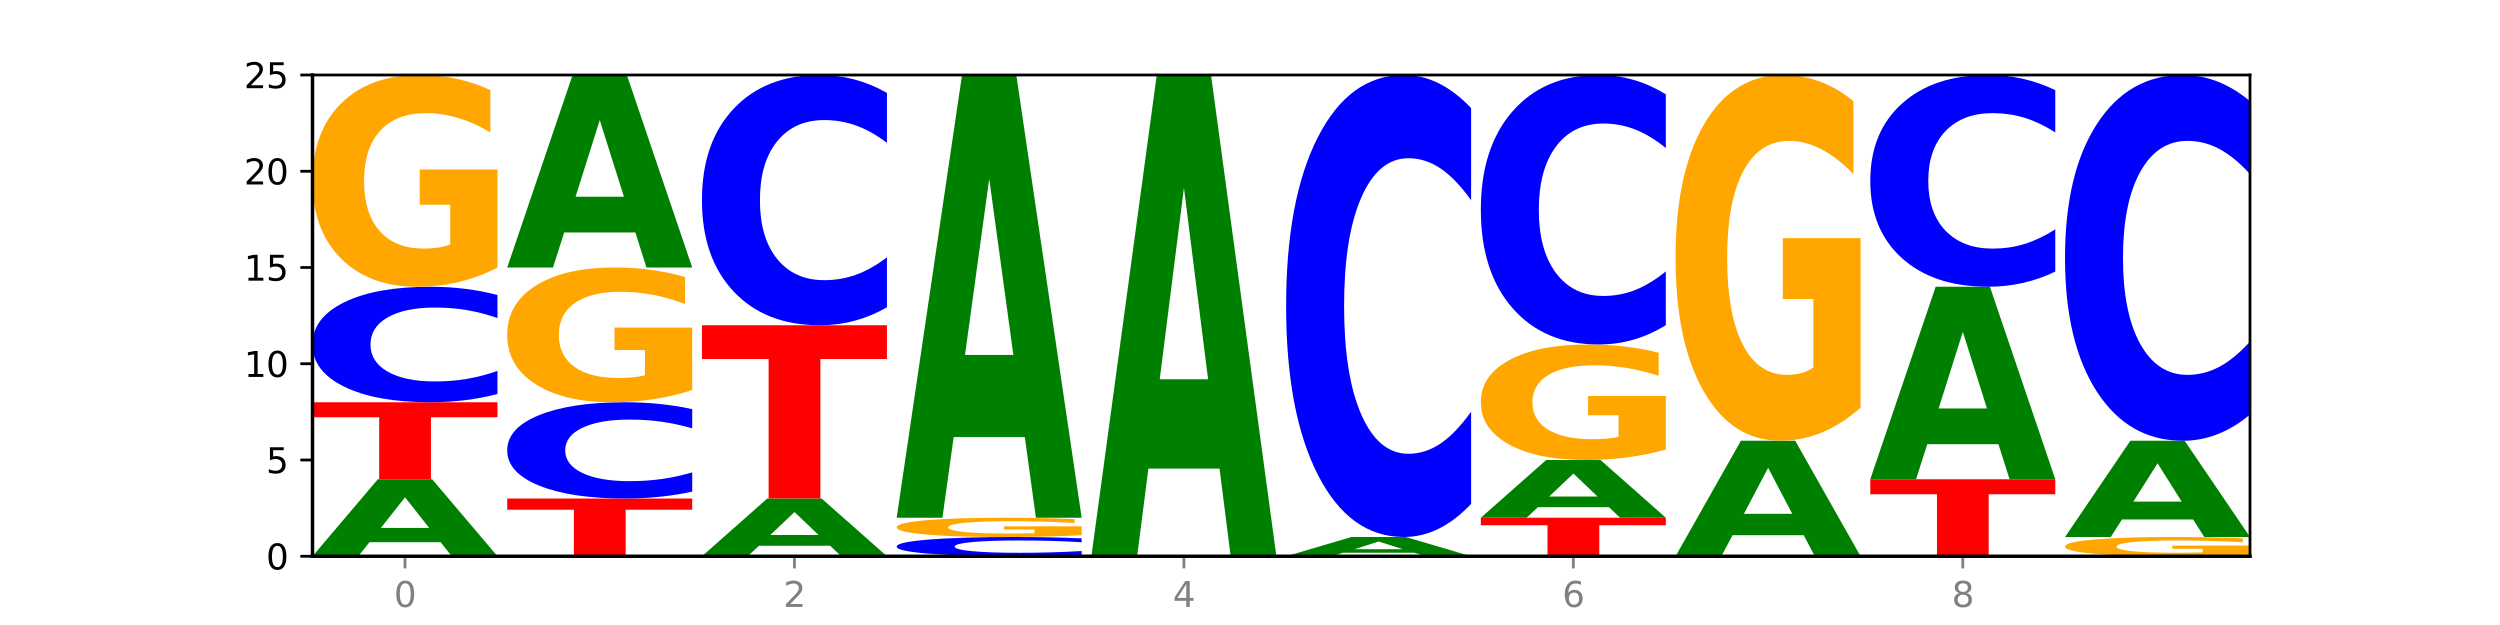
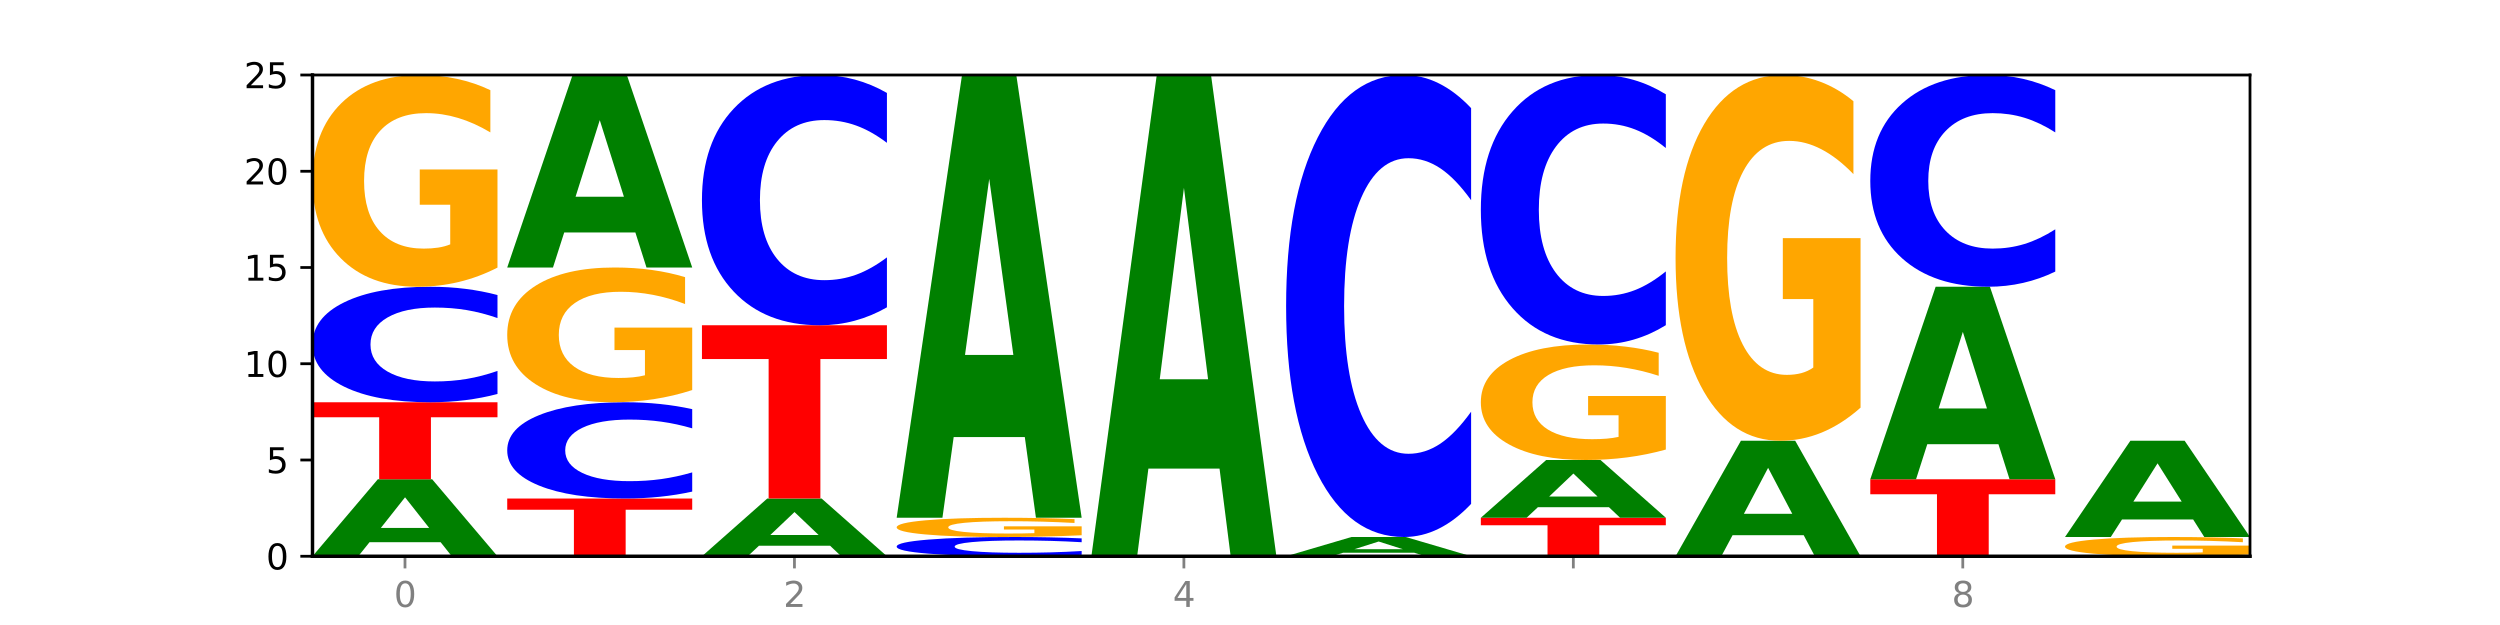
<svg xmlns="http://www.w3.org/2000/svg" xmlns:xlink="http://www.w3.org/1999/xlink" width="720pt" height="180pt" viewBox="0 0 720 180" version="1.1">
  <defs>
    <style type="text/css">*{stroke-linejoin: round; stroke-linecap: butt}</style>
  </defs>
  <g id="figure_1">
    <g id="patch_1">
      <path d="M 0 180  L 720 180  L 720 0  L 0 0  z " style="fill: #ffffff" />
    </g>
    <g id="axes_1">
      <g id="patch_2">
        <path d="M 90 160.2  L 648 160.2  L 648 21.6  L 90 21.6  z " style="fill: #ffffff" />
      </g>
      <g id="line2d_1">
        <path d="M 90 160.2  L 648 160.2  " clip-path="url(#paf3362bbc6)" style="fill: none; stroke: #000000; stroke-width: 0.5; stroke-linecap: square" />
      </g>
      <g id="patch_3">
        <path d="M 126.905 156.16  L 106.415 156.16  L 103.18 160.2  L 90 160.2  L 108.823 138.024  L 124.454 138.024  L 143.276 160.2  L 130.107 160.2  L 126.905 156.16  z M 109.683 152.044  L 123.604 152.044  L 116.655 143.223  L 109.683 152.044  z " clip-path="url(#paf3362bbc6)" style="fill: #008000" />
      </g>
      <g id="patch_4">
        <path d="M 90 115.848  L 143.276 115.848  L 143.276 120.173  L 124.109 120.173  L 124.109 138.024  L 109.204 138.024  L 109.204 120.173  L 90 120.173  L 90 115.848  z " clip-path="url(#paf3362bbc6)" style="fill: #ff0000" />
      </g>
      <g id="patch_5">
        <path d="M 143.276 113.464  Q 138.82 114.646 134.001 115.243  Q 129.182 115.848 123.934 115.848  Q 108.282 115.848 99.141 111.368  Q 90 106.888 90 99.226  Q 90 91.537 99.141 87.064  Q 108.282 82.584 123.934 82.584  Q 129.182 82.584 134.001 83.189  Q 138.82 83.786 143.276 84.968  L 143.276 91.599  Q 138.78 90.032 134.417 89.304  Q 130.055 88.576 125.236 88.576  Q 116.591 88.576 111.638 91.414  Q 106.698 94.245 106.698 99.226  Q 106.698 104.187 111.638 107.025  Q 116.591 109.856 125.236 109.856  Q 130.055 109.856 134.417 109.128  Q 138.78 108.393 143.276 106.826  L 143.276 113.464  z " clip-path="url(#paf3362bbc6)" style="fill: #0000ff" />
      </g>
      <g id="patch_6">
        <path d="M 143.276 77.066  Q 137.903 79.825 132.124 81.211  Q 126.345 82.584 120.184 82.584  Q 106.262 82.584 98.131 74.37  Q 90 66.157 90 52.111  Q 90 37.901 98.274 29.751  Q 106.561 21.6 120.972 21.6  Q 126.525 21.6 131.611 22.709  Q 136.709 23.805 141.223 25.971  L 141.223 38.128  Q 136.566 35.344 131.957 33.971  Q 127.348 32.585 122.716 32.585  Q 114.143 32.585 109.498 37.649  Q 104.853 42.701 104.853 52.111  Q 104.853 61.433 109.331 66.522  Q 113.808 71.599 122.047 71.599  Q 124.292 71.599 126.214 71.309  Q 128.136 71.007 129.665 70.377  L 129.665 58.964  L 120.889 58.964  L 120.889 48.798  L 143.276 48.798  L 143.276 77.066  z " clip-path="url(#paf3362bbc6)" style="fill: #ffa600" />
      </g>
      <g id="patch_7">
        <path d="M 146.08 143.568  L 199.357 143.568  L 199.357 146.812  L 180.19 146.812  L 180.19 160.2  L 165.285 160.2  L 165.285 146.812  L 146.08 146.812  L 146.08 143.568  z " clip-path="url(#paf3362bbc6)" style="fill: #ff0000" />
      </g>
      <g id="patch_8">
        <path d="M 199.357 141.581  Q 194.9 142.566 190.081 143.064  Q 185.263 143.568 180.014 143.568  Q 164.363 143.568 155.222 139.835  Q 146.08 136.101 146.08 129.717  Q 146.08 123.309 155.222 119.581  Q 164.363 115.848 180.014 115.848  Q 185.263 115.848 190.081 116.352  Q 194.9 116.85 199.357 117.835  L 199.357 123.361  Q 194.86 122.055 190.498 121.448  Q 186.135 120.841 181.316 120.841  Q 172.672 120.841 167.718 123.206  Q 162.779 125.565 162.779 129.717  Q 162.779 133.851 167.718 136.216  Q 172.672 138.575 181.316 138.575  Q 186.135 138.575 190.498 137.968  Q 194.86 137.355 199.357 136.05  L 199.357 141.581  z " clip-path="url(#paf3362bbc6)" style="fill: #0000ff" />
      </g>
      <g id="patch_9">
        <path d="M 199.357 112.337  Q 193.984 114.092 188.205 114.974  Q 182.426 115.848 176.265 115.848  Q 162.343 115.848 154.212 110.621  Q 146.08 105.394 146.08 96.456  Q 146.08 87.413 154.355 82.227  Q 162.641 77.04 177.053 77.04  Q 182.605 77.04 187.691 77.745  Q 192.79 78.443 197.303 79.822  L 197.303 87.558  Q 192.646 85.786 188.038 84.912  Q 183.429 84.03 178.796 84.03  Q 170.223 84.03 165.578 87.253  Q 160.934 90.468 160.934 96.456  Q 160.934 102.388 165.411 105.627  Q 169.889 108.858 178.127 108.858  Q 180.372 108.858 182.294 108.673  Q 184.217 108.481 185.745 108.08  L 185.745 100.817  L 176.969 100.817  L 176.969 94.348  L 199.357 94.348  L 199.357 112.337  z " clip-path="url(#paf3362bbc6)" style="fill: #ffa600" />
      </g>
      <g id="patch_10">
        <path d="M 182.985 66.941  L 162.496 66.941  L 159.261 77.04  L 146.08 77.04  L 164.903 21.6  L 180.534 21.6  L 199.357 77.04  L 186.187 77.04  L 182.985 66.941  z M 165.764 56.651  L 179.684 56.651  L 172.735 34.599  L 165.764 56.651  z " clip-path="url(#paf3362bbc6)" style="fill: #008000" />
      </g>
      <g id="patch_11">
        <path d="M 239.065 157.17  L 218.576 157.17  L 215.341 160.2  L 202.161 160.2  L 220.983 143.568  L 236.615 143.568  L 255.437 160.2  L 242.268 160.2  L 239.065 157.17  z M 221.844 154.083  L 235.765 154.083  L 228.815 147.468  L 221.844 154.083  z " clip-path="url(#paf3362bbc6)" style="fill: #008000" />
      </g>
      <g id="patch_12">
        <path d="M 202.161 93.672  L 255.437 93.672  L 255.437 103.403  L 236.27 103.403  L 236.27 143.568  L 221.365 143.568  L 221.365 103.403  L 202.161 103.403  L 202.161 93.672  z " clip-path="url(#paf3362bbc6)" style="fill: #ff0000" />
      </g>
      <g id="patch_13">
        <path d="M 255.437 88.506  Q 250.981 91.067 246.162 92.362  Q 241.343 93.672 236.094 93.672  Q 220.443 93.672 211.302 83.965  Q 202.161 74.258 202.161 57.658  Q 202.161 40.999 211.302 31.307  Q 220.443 21.6 236.094 21.6  Q 241.343 21.6 246.162 22.91  Q 250.981 24.205 255.437 26.766  L 255.437 41.133  Q 250.94 37.738 246.578 36.16  Q 242.215 34.582 237.397 34.582  Q 228.752 34.582 223.799 40.731  Q 218.859 46.865 218.859 57.658  Q 218.859 68.407 223.799 74.556  Q 228.752 80.69 237.397 80.69  Q 242.215 80.69 246.578 79.112  Q 250.94 77.519 255.437 74.124  L 255.437 88.506  z " clip-path="url(#paf3362bbc6)" style="fill: #0000ff" />
      </g>
      <g id="patch_14">
        <path d="M 311.518 159.803  Q 307.061 160 302.242 160.099  Q 297.423 160.2 292.175 160.2  Q 276.524 160.2 267.382 159.453  Q 258.241 158.707 258.241 157.43  Q 258.241 156.148 267.382 155.403  Q 276.524 154.656 292.175 154.656  Q 297.423 154.656 302.242 154.757  Q 307.061 154.856 311.518 155.053  L 311.518 156.159  Q 307.021 155.897 302.658 155.776  Q 298.296 155.655 293.477 155.655  Q 284.832 155.655 279.879 156.128  Q 274.94 156.599 274.94 157.43  Q 274.94 158.257 279.879 158.73  Q 284.832 159.201 293.477 159.201  Q 298.296 159.201 302.658 159.08  Q 307.021 158.957 311.518 158.696  L 311.518 159.803  z " clip-path="url(#paf3362bbc6)" style="fill: #0000ff" />
      </g>
      <g id="patch_15">
        <path d="M 311.518 154.154  Q 306.145 154.405 300.366 154.531  Q 294.587 154.656 288.426 154.656  Q 274.504 154.656 266.372 153.909  Q 258.241 153.163 258.241 151.886  Q 258.241 150.594 266.516 149.853  Q 274.802 149.112 289.214 149.112  Q 294.766 149.112 299.852 149.213  Q 304.951 149.312 309.464 149.509  L 309.464 150.615  Q 304.807 150.361 300.198 150.237  Q 295.59 150.111 290.957 150.111  Q 282.384 150.111 277.739 150.571  Q 273.095 151.03 273.095 151.886  Q 273.095 152.733 277.572 153.196  Q 282.05 153.657 290.288 153.657  Q 292.533 153.657 294.455 153.631  Q 296.378 153.604 297.906 153.546  L 297.906 152.509  L 289.13 152.509  L 289.13 151.585  L 311.518 151.585  L 311.518 154.154  z " clip-path="url(#paf3362bbc6)" style="fill: #ffa600" />
      </g>
      <g id="patch_16">
        <path d="M 295.146 125.883  L 274.657 125.883  L 271.421 149.112  L 258.241 149.112  L 277.064 21.6  L 292.695 21.6  L 311.518 149.112  L 298.348 149.112  L 295.146 125.883  z M 277.924 102.217  L 291.845 102.217  L 284.896 51.497  L 277.924 102.217  z " clip-path="url(#paf3362bbc6)" style="fill: #008000" />
      </g>
      <g id="patch_17">
        <path d="M 351.226 134.951  L 330.737 134.951  L 327.502 160.2  L 314.322 160.2  L 333.144 21.6  L 348.775 21.6  L 367.598 160.2  L 354.429 160.2  L 351.226 134.951  z M 334.005 109.228  L 347.926 109.228  L 340.976 54.096  L 334.005 109.228  z " clip-path="url(#paf3362bbc6)" style="fill: #008000" />
      </g>
      <g id="patch_18">
        <path d="M 407.307 159.19  L 386.817 159.19  L 383.582 160.2  L 370.402 160.2  L 389.225 154.656  L 404.856 154.656  L 423.678 160.2  L 410.509 160.2  L 407.307 159.19  z M 390.085 158.161  L 404.006 158.161  L 397.057 155.956  L 390.085 158.161  z " clip-path="url(#paf3362bbc6)" style="fill: #008000" />
      </g>
      <g id="patch_19">
        <path d="M 423.678 145.119  Q 419.222 149.846 414.403 152.237  Q 409.584 154.656 404.336 154.656  Q 388.684 154.656 379.543 136.736  Q 370.402 118.815 370.402 88.169  Q 370.402 57.413 379.543 39.52  Q 388.684 21.6 404.336 21.6  Q 409.584 21.6 414.403 24.019  Q 419.222 26.41 423.678 31.137  L 423.678 57.661  Q 419.182 51.394 414.819 48.481  Q 410.457 45.567 405.638 45.567  Q 396.993 45.567 392.04 56.919  Q 387.1 68.242 387.1 88.169  Q 387.1 108.014 392.04 119.365  Q 396.993 130.689 405.638 130.689  Q 410.457 130.689 414.819 127.775  Q 419.182 124.835 423.678 118.568  L 423.678 145.119  z " clip-path="url(#paf3362bbc6)" style="fill: #0000ff" />
      </g>
      <g id="patch_20">
        <path d="M 426.482 149.112  L 479.759 149.112  L 479.759 151.274  L 460.592 151.274  L 460.592 160.2  L 445.687 160.2  L 445.687 151.274  L 426.482 151.274  L 426.482 149.112  z " clip-path="url(#paf3362bbc6)" style="fill: #ff0000" />
      </g>
      <g id="patch_21">
        <path d="M 463.387 146.082  L 442.898 146.082  L 439.663 149.112  L 426.482 149.112  L 445.305 132.48  L 460.936 132.48  L 479.759 149.112  L 466.589 149.112  L 463.387 146.082  z M 446.166 142.995  L 460.087 142.995  L 453.137 136.38  L 446.166 142.995  z " clip-path="url(#paf3362bbc6)" style="fill: #008000" />
      </g>
      <g id="patch_22">
        <path d="M 479.759 129.47  Q 474.386 130.975 468.607 131.731  Q 462.828 132.48 456.667 132.48  Q 442.745 132.48 434.614 128  Q 426.482 123.52 426.482 115.858  Q 426.482 108.107 434.757 103.662  Q 443.043 99.216 457.455 99.216  Q 463.007 99.216 468.093 99.821  Q 473.192 100.418 477.705 101.6  L 477.705 108.231  Q 473.049 106.713 468.44 105.964  Q 463.831 105.208 459.198 105.208  Q 450.625 105.208 445.98 107.97  Q 441.336 110.725 441.336 115.858  Q 441.336 120.943 445.813 123.719  Q 450.291 126.488 458.529 126.488  Q 460.774 126.488 462.697 126.33  Q 464.619 126.165 466.147 125.822  L 466.147 119.596  L 457.371 119.596  L 457.371 114.051  L 479.759 114.051  L 479.759 129.47  z " clip-path="url(#paf3362bbc6)" style="fill: #ffa600" />
      </g>
      <g id="patch_23">
        <path d="M 479.759 93.653  Q 475.302 96.41 470.483 97.805  Q 465.665 99.216 460.416 99.216  Q 444.765 99.216 435.624 88.762  Q 426.482 78.309 426.482 60.432  Q 426.482 42.491 435.624 32.054  Q 444.765 21.6 460.416 21.6  Q 465.665 21.6 470.483 23.011  Q 475.302 24.406 479.759 27.163  L 479.759 42.635  Q 475.262 38.98 470.9 37.28  Q 466.537 35.581 461.718 35.581  Q 453.074 35.581 448.12 42.202  Q 443.181 48.808 443.181 60.432  Q 443.181 72.008 448.12 78.63  Q 453.074 85.235 461.718 85.235  Q 466.537 85.235 470.9 83.536  Q 475.262 81.82 479.759 78.165  L 479.759 93.653  z " clip-path="url(#paf3362bbc6)" style="fill: #0000ff" />
      </g>
      <g id="patch_24">
        <path d="M 519.467 154.14  L 498.978 154.14  L 495.743 160.2  L 482.563 160.2  L 501.385 126.936  L 517.017 126.936  L 535.839 160.2  L 522.67 160.2  L 519.467 154.14  z M 502.246 147.967  L 516.167 147.967  L 509.217 134.735  L 502.246 147.967  z " clip-path="url(#paf3362bbc6)" style="fill: #008000" />
      </g>
      <g id="patch_25">
        <path d="M 535.839 117.405  Q 530.466 122.171 524.687 124.564  Q 518.908 126.936 512.747 126.936  Q 498.825 126.936 490.694 112.749  Q 482.563 98.562 482.563 74.301  Q 482.563 49.756 490.837 35.678  Q 499.124 21.6 513.535 21.6  Q 519.087 21.6 524.174 23.515  Q 529.272 25.408 533.786 29.15  L 533.786 50.148  Q 529.129 45.339 524.52 42.967  Q 519.911 40.574 515.278 40.574  Q 506.706 40.574 502.061 49.321  Q 497.416 58.047 497.416 74.301  Q 497.416 90.402 501.894 99.193  Q 506.371 107.962 514.61 107.962  Q 516.855 107.962 518.777 107.462  Q 520.699 106.939 522.228 105.851  L 522.228 86.138  L 513.452 86.138  L 513.452 68.578  L 535.839 68.578  L 535.839 117.405  z " clip-path="url(#paf3362bbc6)" style="fill: #ffa600" />
      </g>
      <g id="patch_26">
        <path d="M 538.643 138.024  L 591.92 138.024  L 591.92 142.349  L 572.752 142.349  L 572.752 160.2  L 557.847 160.2  L 557.847 142.349  L 538.643 142.349  L 538.643 138.024  z " clip-path="url(#paf3362bbc6)" style="fill: #ff0000" />
      </g>
      <g id="patch_27">
        <path d="M 575.548 127.925  L 555.059 127.925  L 551.823 138.024  L 538.643 138.024  L 557.466 82.584  L 573.097 82.584  L 591.92 138.024  L 578.75 138.024  L 575.548 127.925  z M 558.326 117.635  L 572.247 117.635  L 565.298 95.583  L 558.326 117.635  z " clip-path="url(#paf3362bbc6)" style="fill: #008000" />
      </g>
      <g id="patch_28">
        <path d="M 591.92 78.213  Q 587.463 80.379 582.644 81.475  Q 577.825 82.584 572.577 82.584  Q 556.926 82.584 547.784 74.37  Q 538.643 66.157 538.643 52.111  Q 538.643 38.014 547.784 29.814  Q 556.926 21.6 572.577 21.6  Q 577.825 21.6 582.644 22.709  Q 587.463 23.805 591.92 25.971  L 591.92 38.128  Q 587.423 35.256 583.06 33.92  Q 578.698 32.585 573.879 32.585  Q 565.234 32.585 560.281 37.788  Q 555.342 42.978 555.342 52.111  Q 555.342 61.206 560.281 66.409  Q 565.234 71.599 573.879 71.599  Q 578.698 71.599 583.06 70.264  Q 587.423 68.916 591.92 66.044  L 591.92 78.213  z " clip-path="url(#paf3362bbc6)" style="fill: #0000ff" />
      </g>
      <g id="patch_29">
        <path d="M 648 159.698  Q 642.627 159.949 636.848 160.075  Q 631.069 160.2 624.908 160.2  Q 610.986 160.2 602.855 159.453  Q 594.724 158.707 594.724 157.43  Q 594.724 156.138 602.998 155.397  Q 611.284 154.656 625.696 154.656  Q 631.248 154.656 636.335 154.757  Q 641.433 154.856 645.946 155.053  L 645.946 156.159  Q 641.29 155.905 636.681 155.781  Q 632.072 155.655 627.439 155.655  Q 618.866 155.655 614.222 156.115  Q 609.577 156.574 609.577 157.43  Q 609.577 158.277 614.055 158.74  Q 618.532 159.201 626.771 159.201  Q 629.015 159.201 630.938 159.175  Q 632.86 159.148 634.388 159.09  L 634.388 158.053  L 625.612 158.053  L 625.612 157.129  L 648 157.129  L 648 159.698  z " clip-path="url(#paf3362bbc6)" style="fill: #ffa600" />
      </g>
      <g id="patch_30">
        <path d="M 631.628 149.606  L 611.139 149.606  L 607.904 154.656  L 594.724 154.656  L 613.546 126.936  L 629.177 126.936  L 648 154.656  L 634.831 154.656  L 631.628 149.606  z M 614.407 144.462  L 628.328 144.462  L 621.378 133.435  L 614.407 144.462  z " clip-path="url(#paf3362bbc6)" style="fill: #008000" />
      </g>
      <g id="patch_31">
-         <path d="M 648 119.386  Q 643.544 123.128 638.725 125.021  Q 633.906 126.936 628.657 126.936  Q 613.006 126.936 603.865 112.749  Q 594.724 98.562 594.724 74.301  Q 594.724 49.952 603.865 35.787  Q 613.006 21.6 628.657 21.6  Q 633.906 21.6 638.725 23.515  Q 643.544 25.408 648 29.15  L 648 50.148  Q 643.503 45.187 639.141 42.88  Q 634.778 40.574 629.959 40.574  Q 621.315 40.574 616.362 49.56  Q 611.422 58.525 611.422 74.301  Q 611.422 90.011 616.362 98.997  Q 621.315 107.962 629.959 107.962  Q 634.778 107.962 639.141 105.656  Q 643.503 103.327 648 98.366  L 648 119.386  z " clip-path="url(#paf3362bbc6)" style="fill: #0000ff" />
-       </g>
+         </g>
      <g id="matplotlib.axis_1">
        <g id="xtick_1">
          <g id="line2d_2">
            <defs>
              <path id="m571c799614" d="M 0 0  L 0 3.5  " style="stroke: #808080; stroke-width: 0.8" />
            </defs>
            <g>
              <use xlink:href="#m571c799614" x="116.638" y="160.2" style="fill: #808080; stroke: #808080; stroke-width: 0.8" />
            </g>
          </g>
          <g id="text_1">
            <g style="fill: #808080" transform="translate(113.457 174.798) scale(0.1 -0.1)">
              <defs>
                <path id="DejaVuSans-30" d="M 2034 4250  Q 1547 4250 1301 3770  Q 1056 3291 1056 2328  Q 1056 1369 1301 889  Q 1547 409 2034 409  Q 2525 409 2770 889  Q 3016 1369 3016 2328  Q 3016 3291 2770 3770  Q 2525 4250 2034 4250  z M 2034 4750  Q 2819 4750 3233 4129  Q 3647 3509 3647 2328  Q 3647 1150 3233 529  Q 2819 -91 2034 -91  Q 1250 -91 836 529  Q 422 1150 422 2328  Q 422 3509 836 4129  Q 1250 4750 2034 4750  z " transform="scale(0.016)" />
              </defs>
              <use xlink:href="#DejaVuSans-30" />
            </g>
          </g>
        </g>
        <g id="xtick_2">
          <g id="line2d_3">
            <g>
              <use xlink:href="#m571c799614" x="228.799" y="160.2" style="fill: #808080; stroke: #808080; stroke-width: 0.8" />
            </g>
          </g>
          <g id="text_2">
            <g style="fill: #808080" transform="translate(225.618 174.798) scale(0.1 -0.1)">
              <defs>
                <path id="DejaVuSans-32" d="M 1228 531  L 3431 531  L 3431 0  L 469 0  L 469 531  Q 828 903 1448 1529  Q 2069 2156 2228 2338  Q 2531 2678 2651 2914  Q 2772 3150 2772 3378  Q 2772 3750 2511 3984  Q 2250 4219 1831 4219  Q 1534 4219 1204 4116  Q 875 4013 500 3803  L 500 4441  Q 881 4594 1212 4672  Q 1544 4750 1819 4750  Q 2544 4750 2975 4387  Q 3406 4025 3406 3419  Q 3406 3131 3298 2873  Q 3191 2616 2906 2266  Q 2828 2175 2409 1742  Q 1991 1309 1228 531  z " transform="scale(0.016)" />
              </defs>
              <use xlink:href="#DejaVuSans-32" />
            </g>
          </g>
        </g>
        <g id="xtick_3">
          <g id="line2d_4">
            <g>
              <use xlink:href="#m571c799614" x="340.96" y="160.2" style="fill: #808080; stroke: #808080; stroke-width: 0.8" />
            </g>
          </g>
          <g id="text_3">
            <g style="fill: #808080" transform="translate(337.779 174.798) scale(0.1 -0.1)">
              <defs>
                <path id="DejaVuSans-34" d="M 2419 4116  L 825 1625  L 2419 1625  L 2419 4116  z M 2253 4666  L 3047 4666  L 3047 1625  L 3713 1625  L 3713 1100  L 3047 1100  L 3047 0  L 2419 0  L 2419 1100  L 313 1100  L 313 1709  L 2253 4666  z " transform="scale(0.016)" />
              </defs>
              <use xlink:href="#DejaVuSans-34" />
            </g>
          </g>
        </g>
        <g id="xtick_4">
          <g id="line2d_5">
            <g>
              <use xlink:href="#m571c799614" x="453.121" y="160.2" style="fill: #808080; stroke: #808080; stroke-width: 0.8" />
            </g>
          </g>
          <g id="text_4">
            <g style="fill: #808080" transform="translate(449.939 174.798) scale(0.1 -0.1)">
              <defs>
-                 <path id="DejaVuSans-36" d="M 2113 2584  Q 1688 2584 1439 2293  Q 1191 2003 1191 1497  Q 1191 994 1439 701  Q 1688 409 2113 409  Q 2538 409 2786 701  Q 3034 994 3034 1497  Q 3034 2003 2786 2293  Q 2538 2584 2113 2584  z M 3366 4563  L 3366 3988  Q 3128 4100 2886 4159  Q 2644 4219 2406 4219  Q 1781 4219 1451 3797  Q 1122 3375 1075 2522  Q 1259 2794 1537 2939  Q 1816 3084 2150 3084  Q 2853 3084 3261 2657  Q 3669 2231 3669 1497  Q 3669 778 3244 343  Q 2819 -91 2113 -91  Q 1303 -91 875 529  Q 447 1150 447 2328  Q 447 3434 972 4092  Q 1497 4750 2381 4750  Q 2619 4750 2861 4703  Q 3103 4656 3366 4563  z " transform="scale(0.016)" />
-               </defs>
+                 </defs>
              <use xlink:href="#DejaVuSans-36" />
            </g>
          </g>
        </g>
        <g id="xtick_5">
          <g id="line2d_6">
            <g>
              <use xlink:href="#m571c799614" x="565.281" y="160.2" style="fill: #808080; stroke: #808080; stroke-width: 0.8" />
            </g>
          </g>
          <g id="text_5">
            <g style="fill: #808080" transform="translate(562.1 174.798) scale(0.1 -0.1)">
              <defs>
                <path id="DejaVuSans-38" d="M 2034 2216  Q 1584 2216 1326 1975  Q 1069 1734 1069 1313  Q 1069 891 1326 650  Q 1584 409 2034 409  Q 2484 409 2743 651  Q 3003 894 3003 1313  Q 3003 1734 2745 1975  Q 2488 2216 2034 2216  z M 1403 2484  Q 997 2584 770 2862  Q 544 3141 544 3541  Q 544 4100 942 4425  Q 1341 4750 2034 4750  Q 2731 4750 3128 4425  Q 3525 4100 3525 3541  Q 3525 3141 3298 2862  Q 3072 2584 2669 2484  Q 3125 2378 3379 2068  Q 3634 1759 3634 1313  Q 3634 634 3220 271  Q 2806 -91 2034 -91  Q 1263 -91 848 271  Q 434 634 434 1313  Q 434 1759 690 2068  Q 947 2378 1403 2484  z M 1172 3481  Q 1172 3119 1398 2916  Q 1625 2713 2034 2713  Q 2441 2713 2670 2916  Q 2900 3119 2900 3481  Q 2900 3844 2670 4047  Q 2441 4250 2034 4250  Q 1625 4250 1398 4047  Q 1172 3844 1172 3481  z " transform="scale(0.016)" />
              </defs>
              <use xlink:href="#DejaVuSans-38" />
            </g>
          </g>
        </g>
      </g>
      <g id="matplotlib.axis_2">
        <g id="ytick_1">
          <g id="line2d_7">
            <defs>
              <path id="mb32c3196a5" d="M 0 0  L -3.5 0  " style="stroke: #000000; stroke-width: 0.8" />
            </defs>
            <g>
              <use xlink:href="#mb32c3196a5" x="90" y="160.2" style="stroke: #000000; stroke-width: 0.8" />
            </g>
          </g>
          <g id="text_6">
            <g transform="translate(76.638 163.999) scale(0.1 -0.1)">
              <use xlink:href="#DejaVuSans-30" />
            </g>
          </g>
        </g>
        <g id="ytick_2">
          <g id="line2d_8">
            <g>
              <use xlink:href="#mb32c3196a5" x="90" y="132.48" style="stroke: #000000; stroke-width: 0.8" />
            </g>
          </g>
          <g id="text_7">
            <g transform="translate(76.638 136.279) scale(0.1 -0.1)">
              <defs>
                <path id="DejaVuSans-35" d="M 691 4666  L 3169 4666  L 3169 4134  L 1269 4134  L 1269 2991  Q 1406 3038 1543 3061  Q 1681 3084 1819 3084  Q 2600 3084 3056 2656  Q 3513 2228 3513 1497  Q 3513 744 3044 326  Q 2575 -91 1722 -91  Q 1428 -91 1123 -41  Q 819 9 494 109  L 494 744  Q 775 591 1075 516  Q 1375 441 1709 441  Q 2250 441 2565 725  Q 2881 1009 2881 1497  Q 2881 1984 2565 2268  Q 2250 2553 1709 2553  Q 1456 2553 1204 2497  Q 953 2441 691 2322  L 691 4666  z " transform="scale(0.016)" />
              </defs>
              <use xlink:href="#DejaVuSans-35" />
            </g>
          </g>
        </g>
        <g id="ytick_3">
          <g id="line2d_9">
            <g>
              <use xlink:href="#mb32c3196a5" x="90" y="104.76" style="stroke: #000000; stroke-width: 0.8" />
            </g>
          </g>
          <g id="text_8">
            <g transform="translate(70.275 108.559) scale(0.1 -0.1)">
              <defs>
                <path id="DejaVuSans-31" d="M 794 531  L 1825 531  L 1825 4091  L 703 3866  L 703 4441  L 1819 4666  L 2450 4666  L 2450 531  L 3481 531  L 3481 0  L 794 0  L 794 531  z " transform="scale(0.016)" />
              </defs>
              <use xlink:href="#DejaVuSans-31" />
              <use xlink:href="#DejaVuSans-30" x="63.623" />
            </g>
          </g>
        </g>
        <g id="ytick_4">
          <g id="line2d_10">
            <g>
              <use xlink:href="#mb32c3196a5" x="90" y="77.04" style="stroke: #000000; stroke-width: 0.8" />
            </g>
          </g>
          <g id="text_9">
            <g transform="translate(70.275 80.839) scale(0.1 -0.1)">
              <use xlink:href="#DejaVuSans-31" />
              <use xlink:href="#DejaVuSans-35" x="63.623" />
            </g>
          </g>
        </g>
        <g id="ytick_5">
          <g id="line2d_11">
            <g>
              <use xlink:href="#mb32c3196a5" x="90" y="49.32" style="stroke: #000000; stroke-width: 0.8" />
            </g>
          </g>
          <g id="text_10">
            <g transform="translate(70.275 53.119) scale(0.1 -0.1)">
              <use xlink:href="#DejaVuSans-32" />
              <use xlink:href="#DejaVuSans-30" x="63.623" />
            </g>
          </g>
        </g>
        <g id="ytick_6">
          <g id="line2d_12">
            <g>
              <use xlink:href="#mb32c3196a5" x="90" y="21.6" style="stroke: #000000; stroke-width: 0.8" />
            </g>
          </g>
          <g id="text_11">
            <g transform="translate(70.275 25.399) scale(0.1 -0.1)">
              <use xlink:href="#DejaVuSans-32" />
              <use xlink:href="#DejaVuSans-35" x="63.623" />
            </g>
          </g>
        </g>
      </g>
      <g id="patch_32">
        <path d="M 90 160.2  L 90 21.6  " style="fill: none; stroke: #000000; stroke-linejoin: miter; stroke-linecap: square" />
      </g>
      <g id="patch_33">
        <path d="M 648 160.2  L 648 21.6  " style="fill: none; stroke: #000000; stroke-width: 0.8; stroke-linejoin: miter; stroke-linecap: square" />
      </g>
      <g id="patch_34">
        <path d="M 90 160.2  L 648 160.2  " style="fill: none; stroke: #000000; stroke-linejoin: miter; stroke-linecap: square" />
      </g>
      <g id="patch_35">
        <path d="M 90 21.6  L 648 21.6  " style="fill: none; stroke: #000000; stroke-width: 0.8; stroke-linejoin: miter; stroke-linecap: square" />
      </g>
    </g>
  </g>
  <defs>
    <clipPath id="paf3362bbc6">
      <rect x="90" y="21.6" width="558" height="138.6" />
    </clipPath>
  </defs>
</svg>